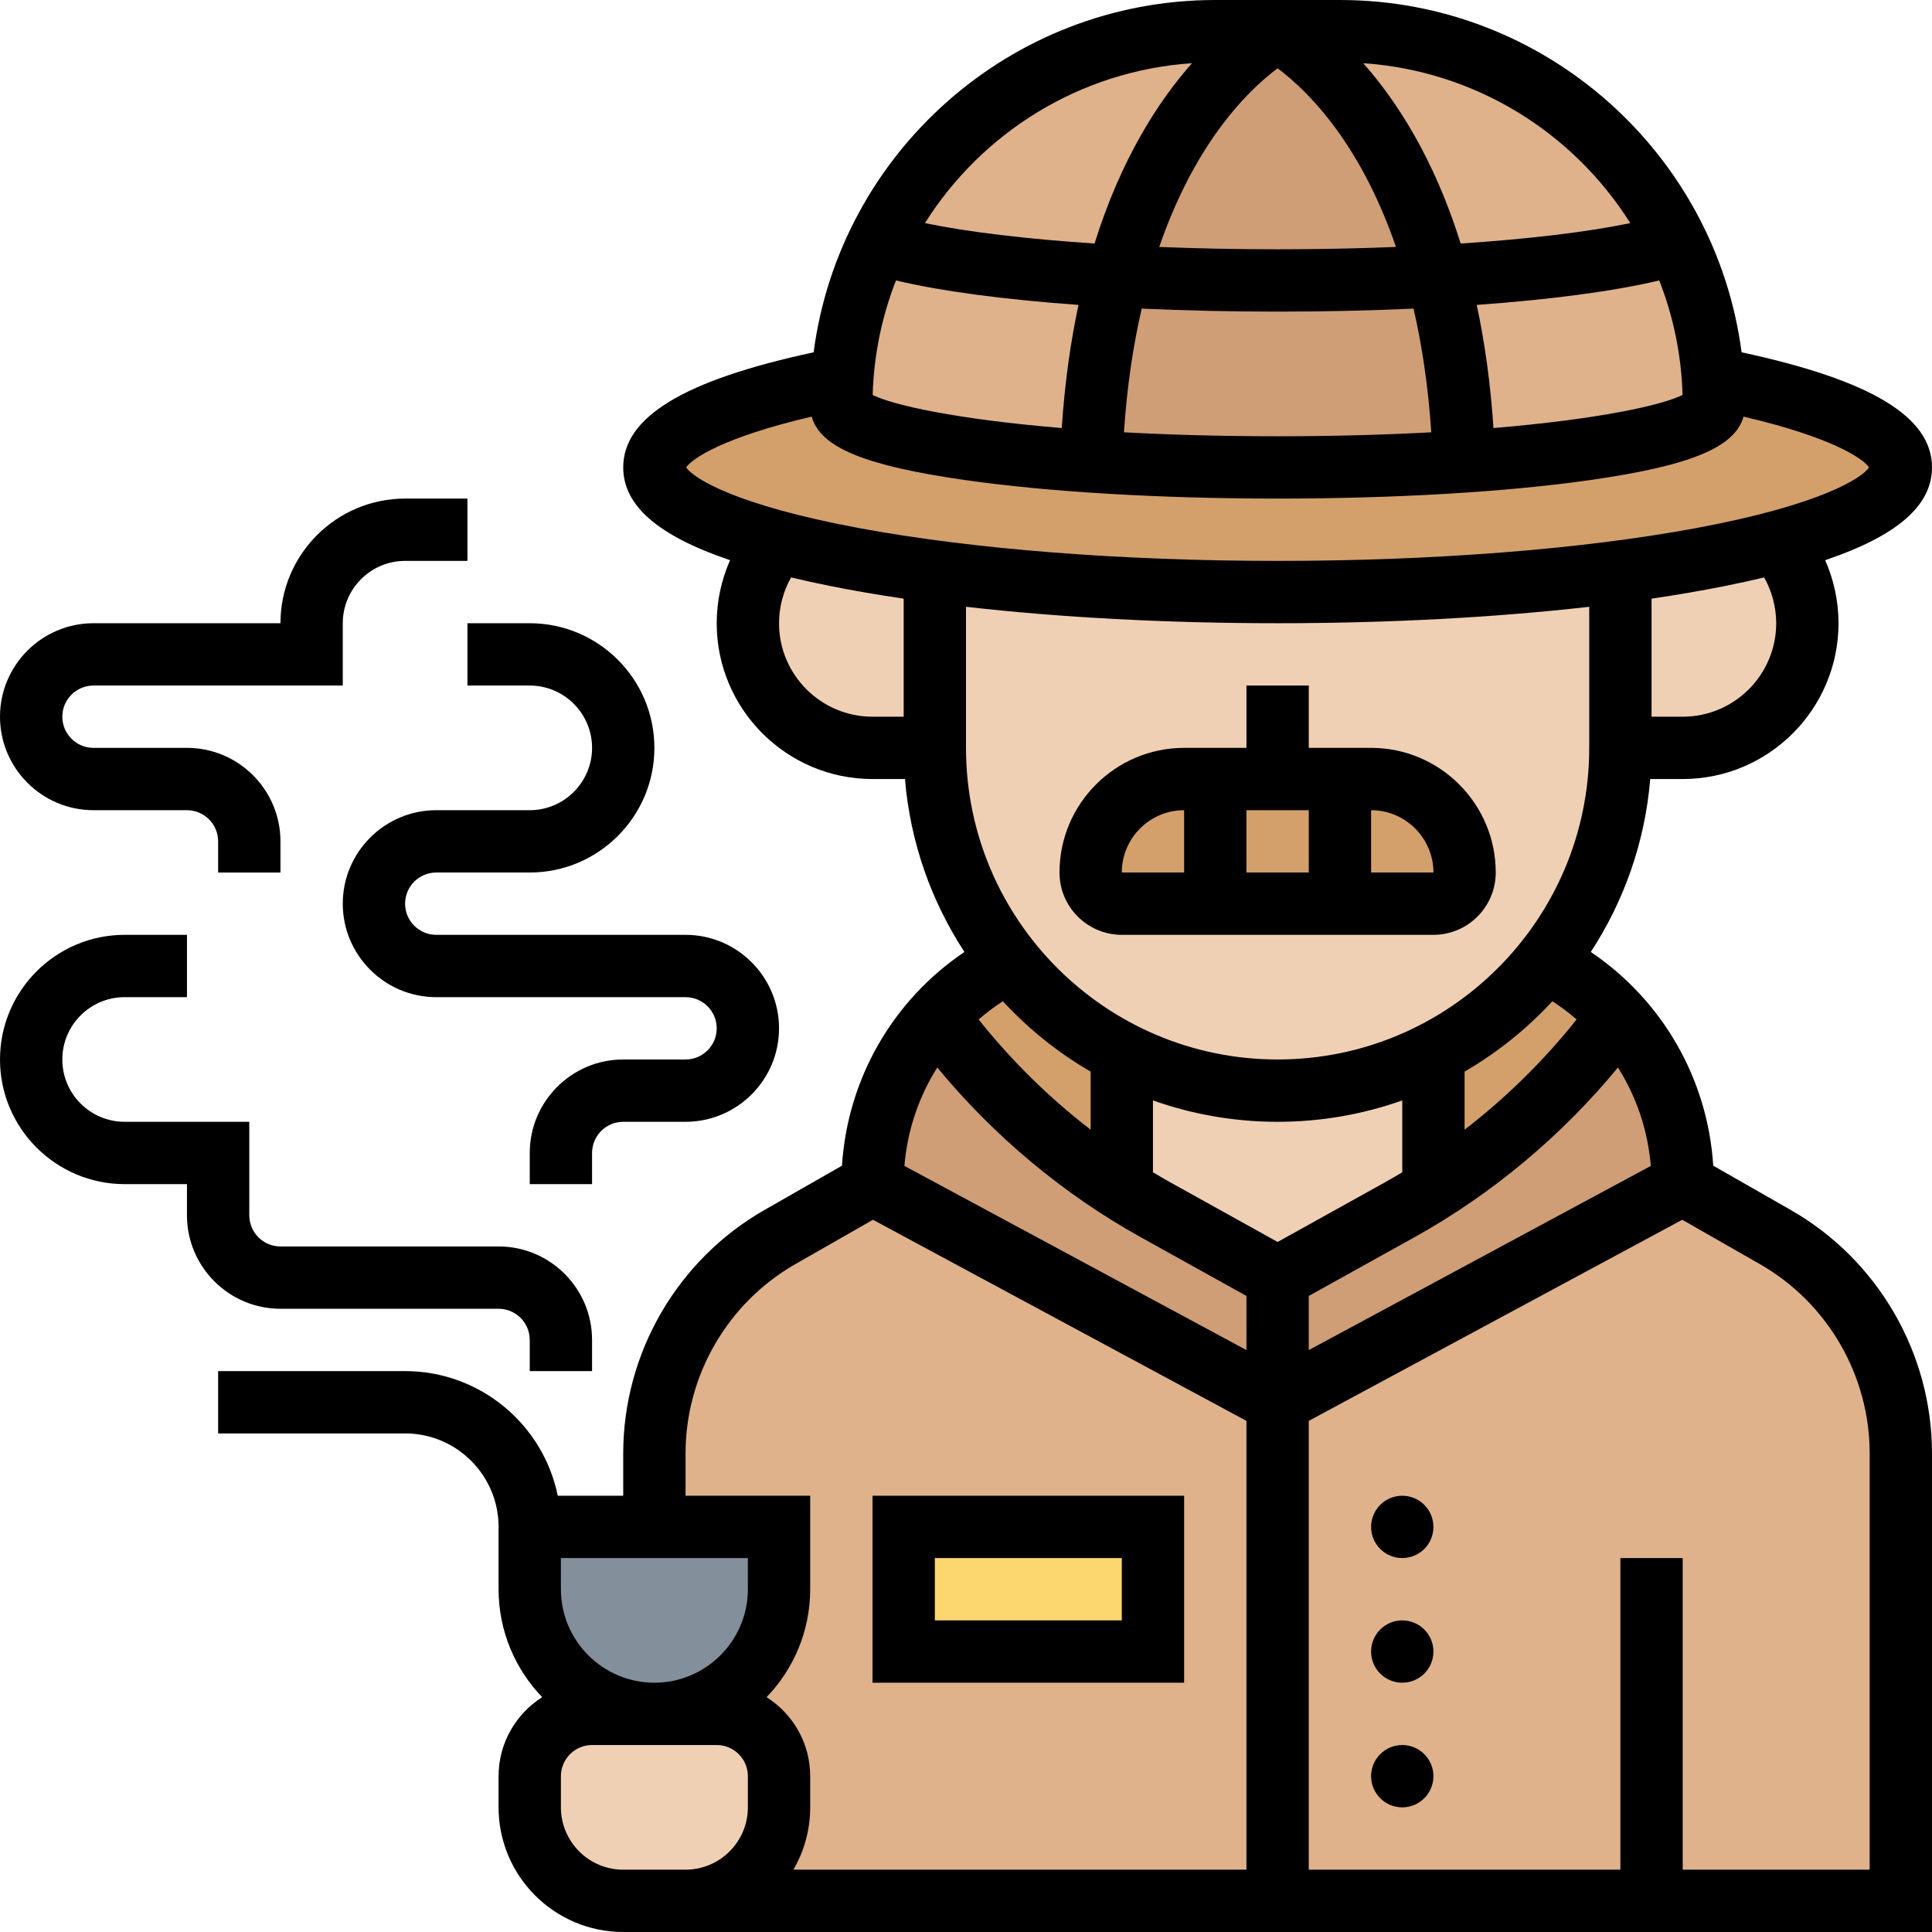
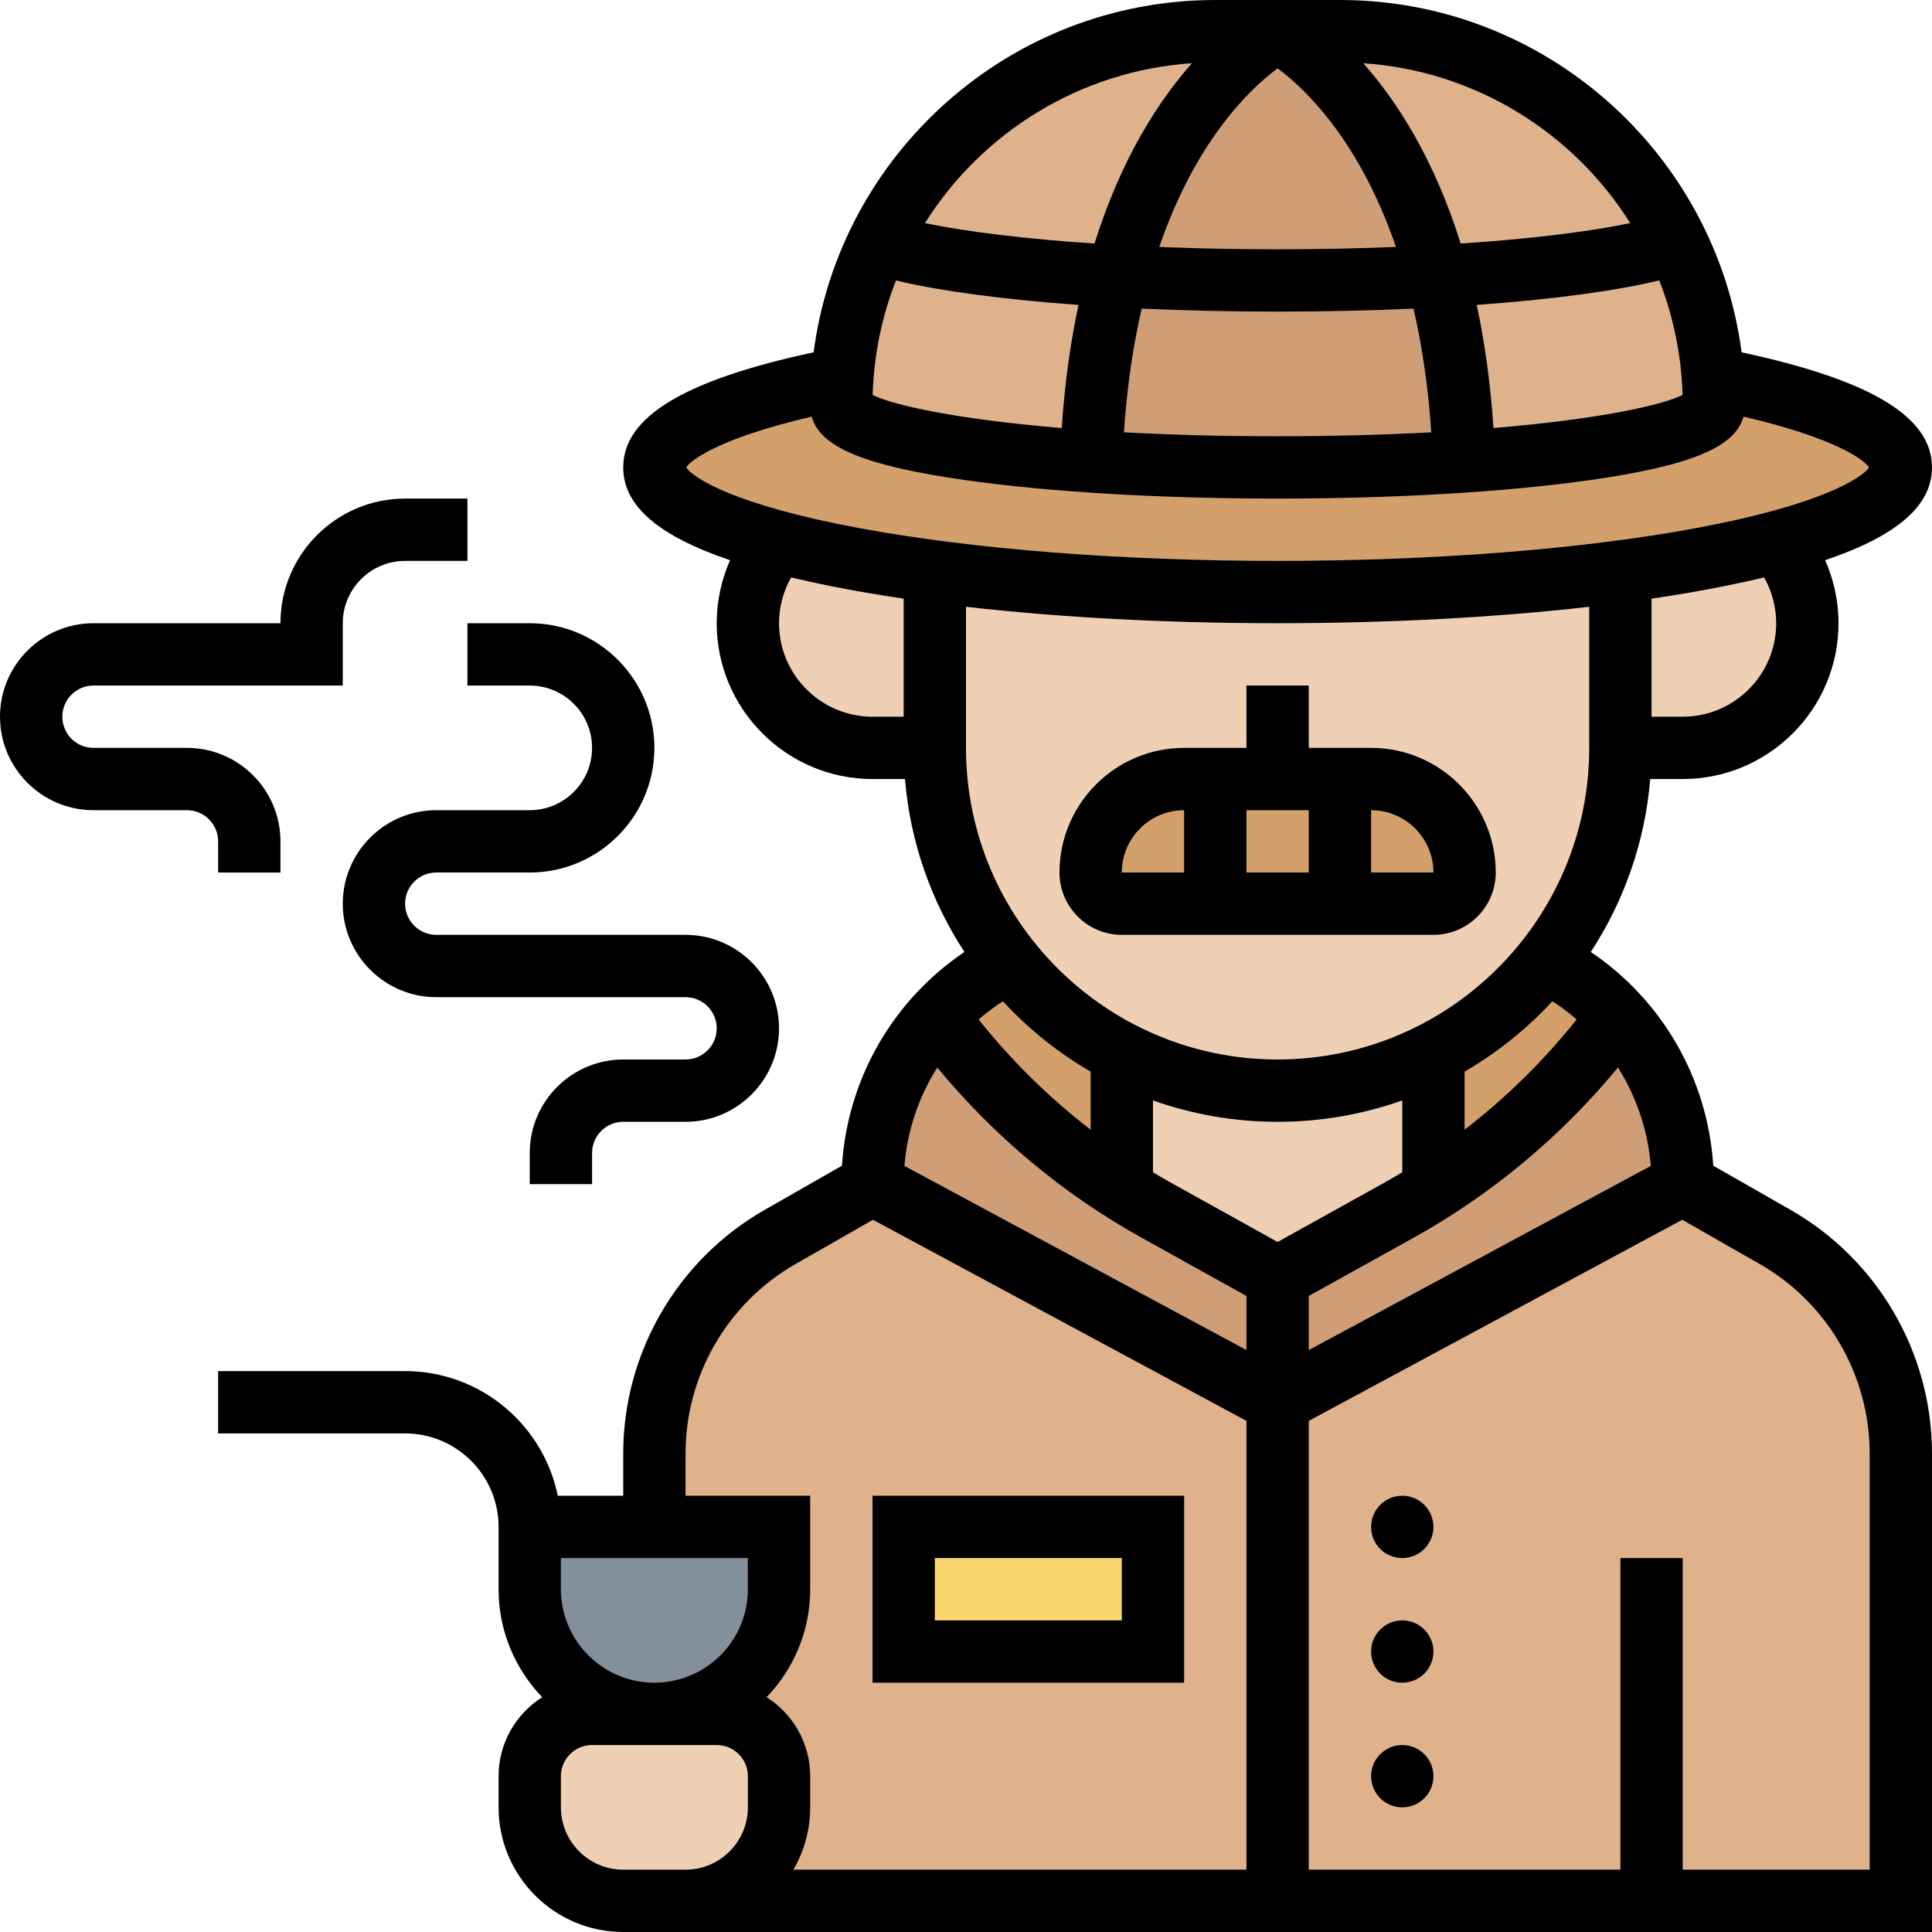
<svg xmlns="http://www.w3.org/2000/svg" id="Layer_30" height="512" viewBox="0 0 496 496" width="512">
  <g>
    <g>
      <g>
        <path d="m439.75 97.1c.17 2.28.25 4.58.25 6.9 0 6.39-26.23 11.91-64.16 14.47-3.04-88.07-47.84-110.47-47.84-110.47h16c26.51 0 50.51 10.74 67.88 28.12 15.86 15.85 26.19 37.22 27.87 60.98z" fill="#dfb28b" />
      </g>
      <g>
        <path d="m312 8h16s-44.8 22.4-47.84 110.47c-11.71-.79-22.31-1.86-31.36-3.15-20.26-2.9-32.8-6.9-32.8-11.32 0-2.32.08-4.62.25-6.9 3.53-49.8 45.05-89.1 95.75-89.1z" fill="#dfb28b" />
      </g>
      <g>
        <path d="m328 8s44.8 22.4 47.84 110.47c-14.5.98-30.72 1.53-47.84 1.53s-33.34-.55-47.84-1.53c3.04-88.07 47.84-110.47 47.84-110.47z" fill="#cf9e76" />
      </g>
      <g>
        <path d="m199.74 139.14c-19.94-5.34-31.74-11.96-31.74-19.14 0-8.98 18.49-17.09 48.25-22.9-.17 2.28-.25 4.58-.25 6.9 0 4.42 12.54 8.42 32.8 11.32 9.05 1.29 19.65 2.36 31.36 3.15 14.5.98 30.72 1.53 47.84 1.53s33.34-.55 47.84-1.53c37.93-2.56 64.16-8.08 64.16-14.47 0-2.32-.08-4.62-.25-6.9 29.76 5.81 48.25 13.92 48.25 22.9 0 7.18-11.8 13.8-31.74 19.14-11.1 2.97-24.73 5.54-40.26 7.59-25.25 3.33-55.49 5.27-88 5.27s-62.75-1.94-88-5.27c-15.53-2.05-29.16-4.62-40.26-7.59z" fill="#d3a06c" />
      </g>
      <g>
        <path d="m424 488h-248c13.25 0 24-10.75 24-24v-8c0-8.84-7.16-16-16-16h-16c17.67 0 32-14.33 32-32v-16h-32v-18.86c0-22.97 12.31-44.17 32.25-55.57l23.75-13.57 104 56 104-56 23.75 13.57c19.94 11.4 32.25 32.6 32.25 55.57v114.86z" fill="#dfb28b" />
      </g>
      <g>
        <path d="m432 304-104 56-104-56c0-12.49 3.58-24.14 9.76-34 2.02-3.2 4.31-6.22 6.85-9.01 12.86 17.65 28.93 32.72 47.39 44.44 2.87 1.82 5.8 3.56 8.78 5.22l31.22 17.35 31.22-17.35c2.98-1.66 5.91-3.4 8.78-5.22 18.46-11.72 34.53-26.79 47.39-44.44 10.32 11.36 16.61 26.45 16.61 43.01z" fill="#cf9e76" />
      </g>
      <g>
        <path d="m396.82 246.84c7.04 3.55 13.33 8.37 18.57 14.15-12.86 17.65-28.93 32.72-47.39 44.44v-35.03c11.21-5.73 21.03-13.8 28.82-23.56z" fill="#d3a06c" />
      </g>
      <g>
        <path d="m288 270.4v35.03c-18.46-11.72-34.53-26.79-47.39-44.44 5.24-5.78 11.53-10.6 18.57-14.15 2.06 2.58 4.27 5.05 6.6 7.38 6.48 6.49 13.97 11.97 22.22 16.18z" fill="#d3a06c" />
      </g>
      <g>
        <path d="m232 392h64v32h-64z" fill="#fcd770" />
      </g>
      <g>
        <path d="m200 456v8c0 13.25-10.75 24-24 24h-8-8c-13.25 0-24-10.75-24-24v-8c0-8.84 7.16-16 16-16h16 16c8.84 0 16 7.16 16 16z" fill="#f0d0b4" />
      </g>
      <g>
        <path d="m368 270.4v35.03c-2.87 1.82-5.8 3.56-8.78 5.22l-31.22 17.35-31.22-17.35c-2.98-1.66-5.91-3.4-8.78-5.22v-35.03c12 6.14 25.6 9.6 40 9.6s28-3.46 40-9.6z" fill="#f0d0b4" />
      </g>
      <g>
        <path d="m456.26 139.14c4.82 5.61 7.74 12.89 7.74 20.86 0 8.84-3.58 16.84-9.37 22.63s-13.79 9.37-22.63 9.37h-16v-45.27c15.53-2.05 29.16-4.62 40.26-7.59z" fill="#f0d0b4" />
      </g>
      <g>
        <path d="m416 146.73v45.27c0 20.74-7.17 39.8-19.18 54.84-7.79 9.76-17.61 17.83-28.82 23.56-12 6.14-25.6 9.6-40 9.6s-28-3.46-40-9.6c-8.25-4.21-15.74-9.69-22.22-16.18-2.33-2.33-4.54-4.8-6.6-7.38-12.01-15.04-19.18-34.1-19.18-54.84v-45.27c25.25 3.33 55.49 5.27 88 5.27s62.75-1.94 88-5.27z" fill="#f0d0b4" />
      </g>
      <g>
        <path d="m240 146.73v45.27h-16c-8.84 0-16.84-3.58-22.63-9.37s-9.37-13.79-9.37-22.63c0-7.97 2.92-15.25 7.74-20.86 11.1 2.97 24.73 5.54 40.26 7.59z" fill="#f0d0b4" />
      </g>
      <g>
        <path d="m376 224c0 2.21-.9 4.21-2.34 5.66-1.45 1.44-3.45 2.34-5.66 2.34h-80c-4.42 0-8-3.58-8-8 0-6.62 2.69-12.62 7.03-16.97 4.35-4.34 10.35-7.03 16.97-7.03h24 24c13.25 0 24 10.75 24 24z" fill="#d3a06c" />
      </g>
      <g>
        <path d="m200 392v16c0 17.67-14.33 32-32 32s-32-14.33-32-32v-16h32z" fill="#838f9b" />
      </g>
    </g>
    <g>
      <path d="m288 240h80c8.822 0 16-7.178 16-16 0-17.645-14.355-32-32-32h-16v-16h-16v16h-16c-17.645 0-32 14.355-32 32 0 8.822 7.178 16 16 16zm32-16v-16h16v16zm48.01 0s-.003 0-.01 0h-16v-16c8.822 0 16 7.178 16.01 16zm-64.01-16v16h-16c0-8.822 7.178-16 16-16z" />
      <path d="m459.722 310.627-19.88-11.36c-1.442-22.34-13.042-42.446-31.44-54.875 8.482-12.973 13.912-28.112 15.261-44.392h8.337c22.056 0 40-17.944 40-40 0-5.617-1.191-11.123-3.429-16.182 18.595-6.298 27.429-14.058 27.429-23.818 0-12.955-15.58-22.399-48.883-29.552-6.661-50.966-50.364-90.448-103.117-90.448h-32c-52.753 0-96.456 39.482-103.117 90.448-33.303 7.153-48.883 16.597-48.883 29.552 0 9.76 8.834 17.52 27.429 23.818-2.238 5.059-3.429 10.565-3.429 16.182 0 22.056 17.944 40 40 40h8.336c1.35 16.281 6.779 31.42 15.262 44.393-18.398 12.429-29.998 32.535-31.44 54.874l-19.88 11.36c-22.377 12.787-36.278 36.74-36.278 62.514v10.859h-16.805c-3.716-18.235-19.878-32-39.195-32h-48v16h48c13.234 0 24 10.767 24 24v16c0 10.752 4.272 20.519 11.198 27.715-6.722 4.257-11.198 11.756-11.198 20.285v8c0 17.645 14.355 32 32 32h8 8 320v-122.859c0-25.774-13.901-49.727-36.278-62.514zm-211.722-154.848c24.152 2.755 51.531 4.221 80 4.221s55.848-1.467 80-4.221v36.221c0 44.112-35.888 80-80 80s-80-35.888-80-80zm80 132.221c11.216 0 21.986-1.94 32-5.491v18.448c-1.542.925-3.093 1.832-4.663 2.704l-27.337 15.188-27.337-15.188c-1.57-.872-3.121-1.779-4.663-2.704v-18.448c10.014 3.551 20.784 5.491 32 5.491zm8 44.707 27.108-15.06c19.883-11.046 37.776-26.001 52.265-43.594 4.743 7.503 7.684 16.134 8.436 25.272l-87.809 47.281zm68.76-70.983c-8.377 10.53-18.079 20.067-28.76 28.306v-14.918c8.398-4.869 15.992-10.976 22.536-18.066 2.197 1.427 4.275 2.99 6.224 4.678zm51.24-101.724c0 13.234-10.766 24-24 24h-8v-30.306c6.567-.97 12.822-2.045 18.706-3.221 3.591-.718 6.986-1.461 10.201-2.228 2.004 3.566 3.093 7.608 3.093 11.755zm-24.038-58.607c-5.21 2.629-21.53 6.243-48.546 8.501-.772-11.675-2.278-22.173-4.3-31.615 19.111-1.376 35.347-3.529 46.861-6.282 3.588 9.156 5.683 19.055 5.985 29.396zm-201.94-29.396c11.515 2.754 27.75 4.907 46.861 6.282-2.022 9.442-3.528 19.94-4.3 31.615-27.016-2.258-43.336-5.872-48.546-8.501.303-10.341 2.398-20.24 5.985-29.396zm63.082 7.229c11.048.505 22.772.774 34.896.774s23.848-.269 34.896-.774c2.132 9.247 3.759 19.783 4.556 31.76-11.653.632-24.8 1.014-39.452 1.014s-27.799-.382-39.452-1.014c.797-11.977 2.424-22.514 4.556-31.76zm34.896-61.691c3.875 2.884 10.342 8.578 16.901 18.244 4.445 6.55 9.347 15.595 13.488 27.62-9.718.392-19.925.601-30.389.601s-20.671-.209-30.389-.6c4.142-12.026 9.043-21.07 13.488-27.62 6.559-9.667 13.026-15.361 16.901-18.245zm90.541 39.745c-10.944 2.279-26.051 4.08-43.544 5.241-6.858-21.941-16.53-36.719-25.015-46.295 28.874 1.95 53.974 17.867 68.559 41.054zm-112.524-41.054c-8.485 9.576-18.157 24.354-25.015 46.295-17.492-1.162-32.599-2.962-43.544-5.241 14.586-23.187 39.686-39.104 68.559-41.054zm-129.864 103.775c1.514-2.259 9.472-7.737 32.238-13.043 2.172 7.929 13.759 12.628 39.282 16.274 21.517 3.075 50.044 4.768 80.327 4.768s58.81-1.693 80.327-4.767c25.522-3.646 37.11-8.345 39.282-16.274 22.766 5.305 30.724 10.784 32.238 13.043-1.774 2.665-12.292 9.624-44.567 15.607-29.192 5.411-67.291 8.391-107.28 8.391s-78.088-2.98-107.28-8.392c-32.275-5.983-42.793-12.941-44.567-15.607zm23.847 39.999c0-4.147 1.089-8.189 3.093-11.756 3.215.767 6.609 1.51 10.201 2.228 5.885 1.177 12.139 2.252 18.706 3.221v30.307h-8c-13.234 0-24-10.766-24-24zm80 115.113v14.918c-10.681-8.239-20.383-17.777-28.76-28.306 1.949-1.688 4.026-3.252 6.224-4.677 6.544 7.089 14.138 13.196 22.536 18.065zm-39.373-1.06c14.488 17.592 32.381 32.547 52.265 43.594l27.108 15.06v13.898l-87.809-47.281c.752-9.137 3.693-17.768 8.436-25.271zm-64.627 99.088c0-20.046 10.812-38.677 28.216-48.621l19.899-11.371 95.885 51.628v115.223h-116.305c2.732-4.711 4.305-10.174 4.305-16v-8c0-8.529-4.476-16.028-11.198-20.285 6.926-7.196 11.198-16.963 11.198-27.715v-24h-32zm16 34.859c0 13.233-10.767 24-24 24s-24-10.767-24-24v-8h48zm-24 72h-8c-8.822 0-16-7.178-16-16v-8c0-4.411 3.589-8 8-8h32c4.411 0 8 3.589 8 8v8c0 8.822-7.178 16-16 16zm312 0h-48v-80h-16v80h-80v-115.223l95.883-51.629 19.9 11.372c17.405 9.944 28.217 28.575 28.217 48.621z" />
      <circle cx="360" cy="456" r="8" />
      <circle cx="360" cy="424" r="8" />
      <circle cx="360" cy="392" r="8" />
      <path d="m304 384h-80v48h80zm-16 32h-48v-16h48z" />
-       <path d="m128 336c4.411 0 8 3.589 8 8v8h16v-8c0-13.233-10.766-24-24-24h-56c-4.411 0-8-3.589-8-8v-24h-32c-8.822 0-16-7.178-16-16s7.178-16 16-16h16v-16h-16c-17.645 0-32 14.355-32 32s14.355 32 32 32h16v8c0 13.233 10.766 24 24 24z" />
      <path d="m120 176h16c8.822 0 16 7.178 16 16s-7.178 16-16 16h-24c-13.234 0-24 10.766-24 24s10.766 24 24 24h64c4.411 0 8 3.589 8 8s-3.589 8-8 8h-16c-13.234 0-24 10.767-24 24v8h16v-8c0-4.411 3.589-8 8-8h16c13.234 0 24-10.767 24-24s-10.766-24-24-24h-64c-4.411 0-8-3.589-8-8s3.589-8 8-8h24c17.645 0 32-14.355 32-32s-14.355-32-32-32h-16z" />
      <path d="m24 208h24c4.411 0 8 3.589 8 8v8h16v-8c0-13.233-10.767-24-24-24h-24c-4.411 0-8-3.589-8-8s3.589-8 8-8h64v-16c0-8.822 7.178-16 16-16h16v-16h-16c-17.645 0-32 14.355-32 32h-48c-13.233 0-24 10.767-24 24s10.767 24 24 24z" />
    </g>
  </g>
</svg>